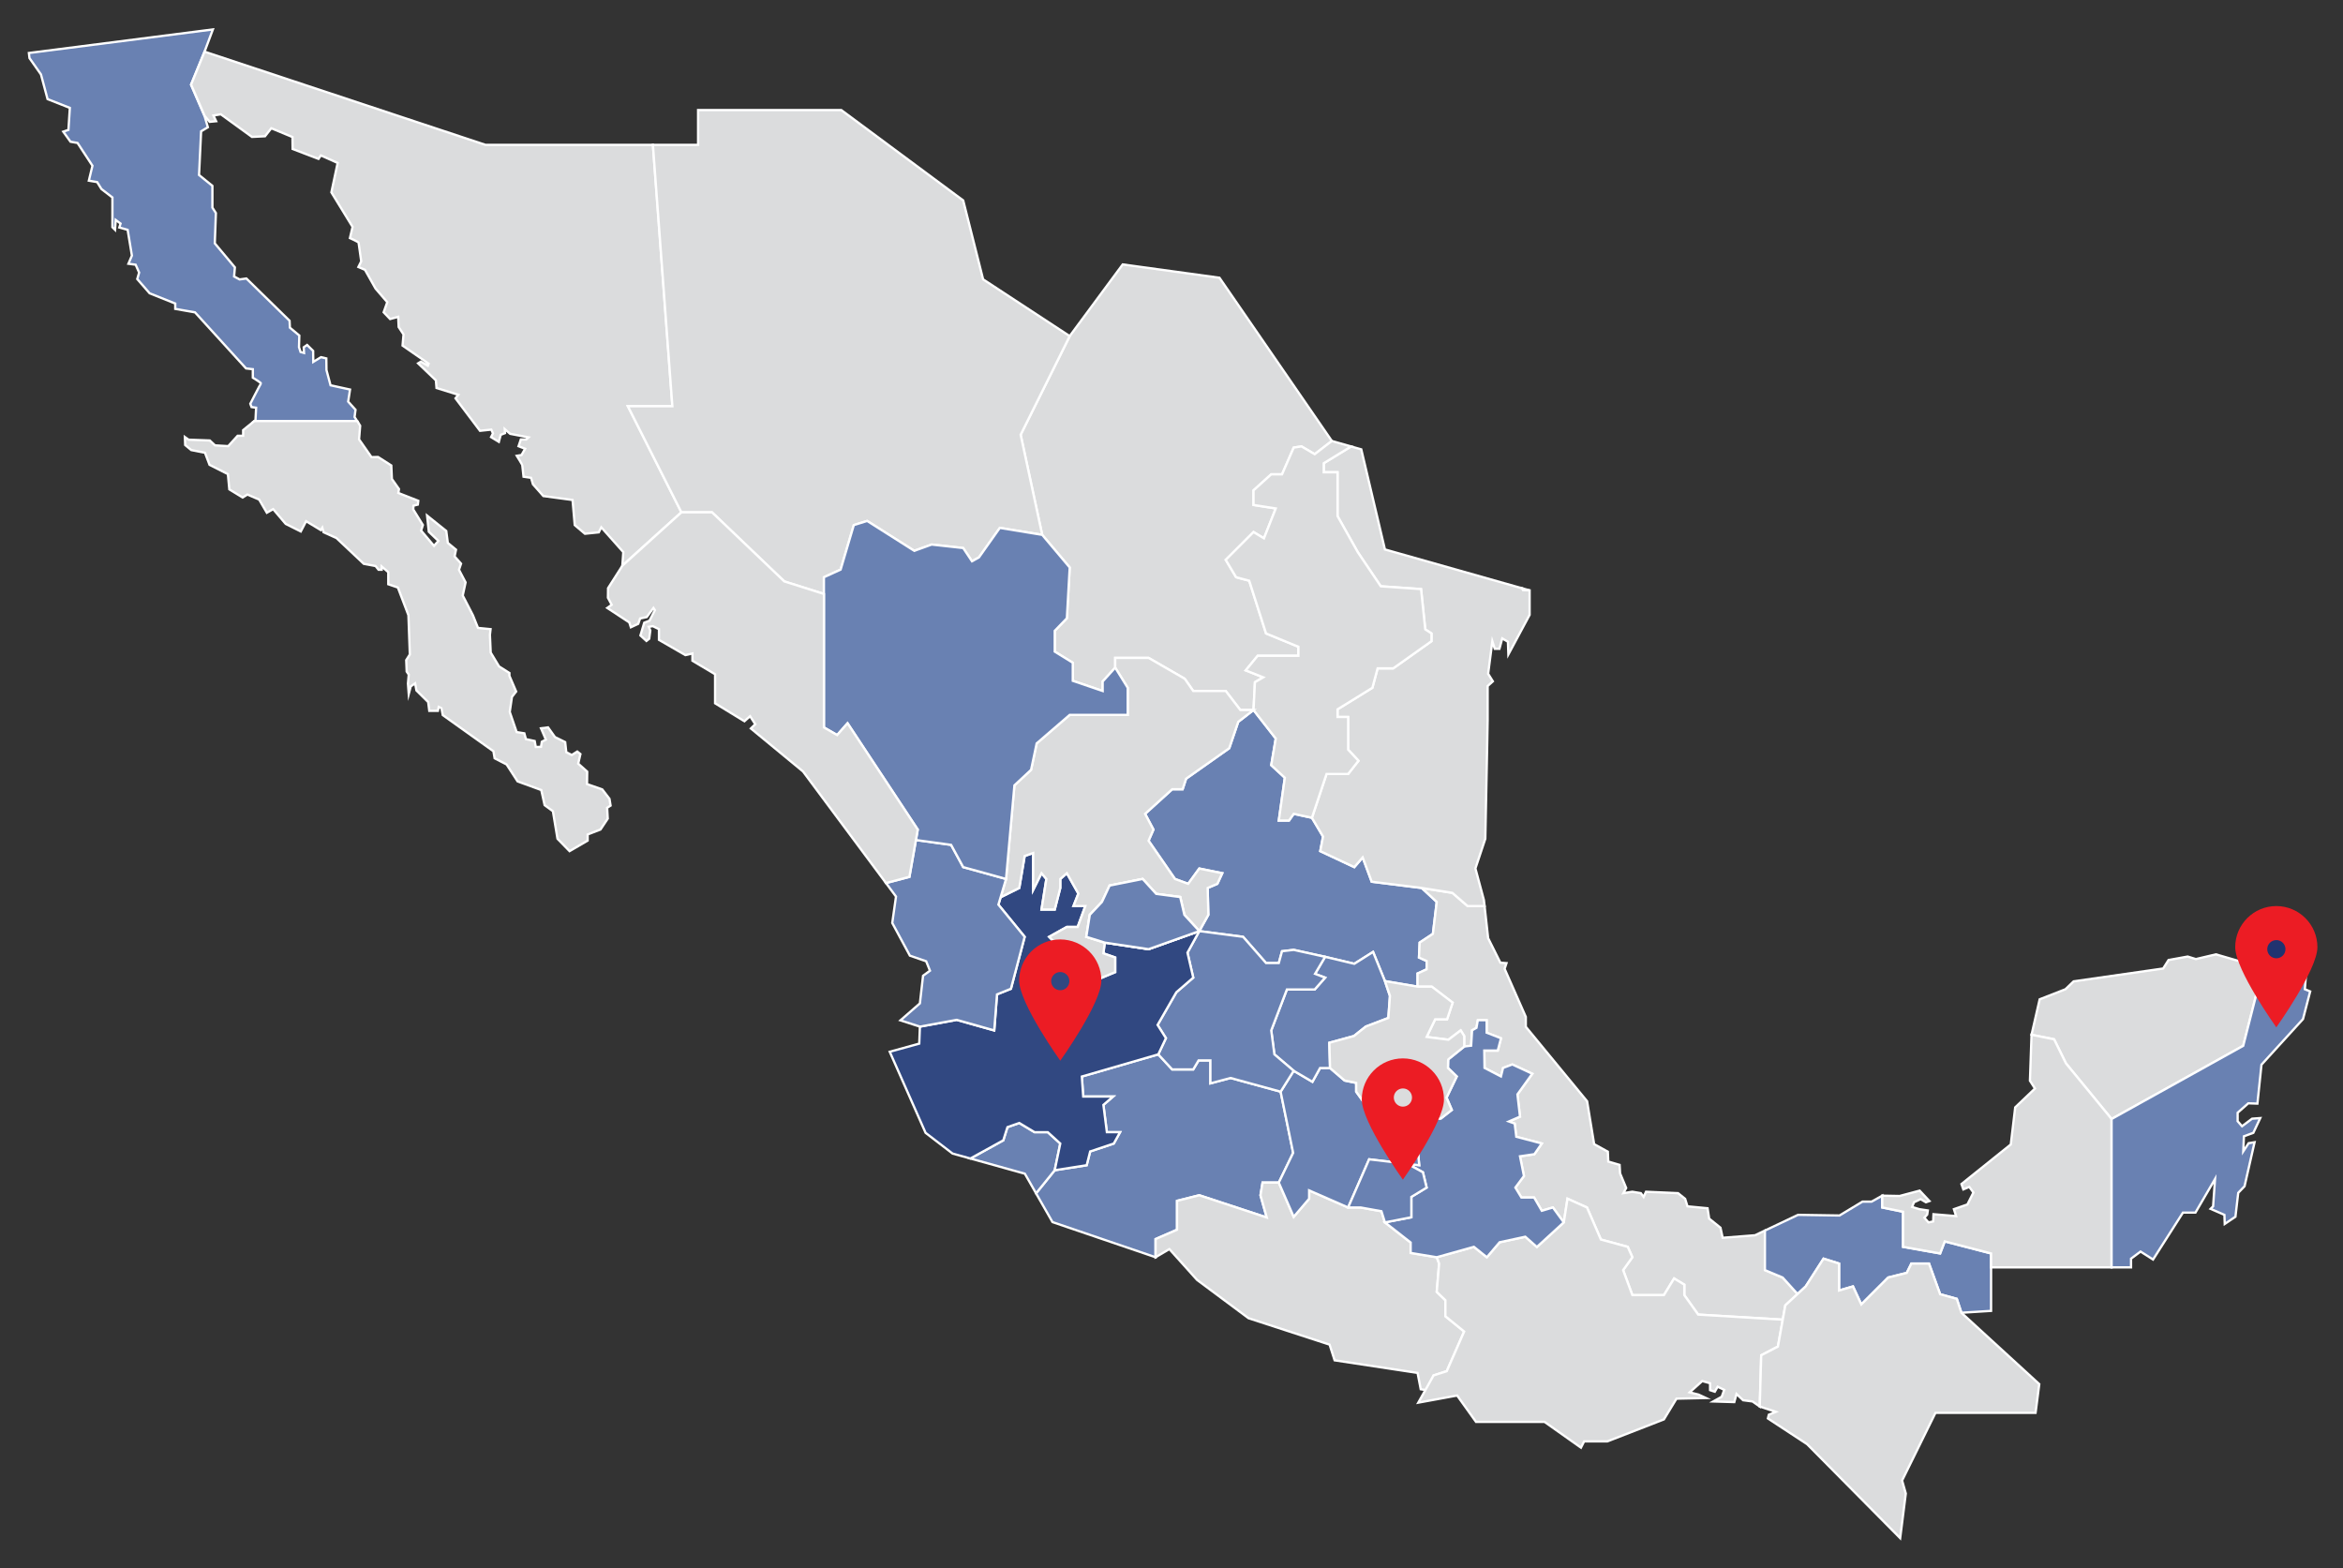
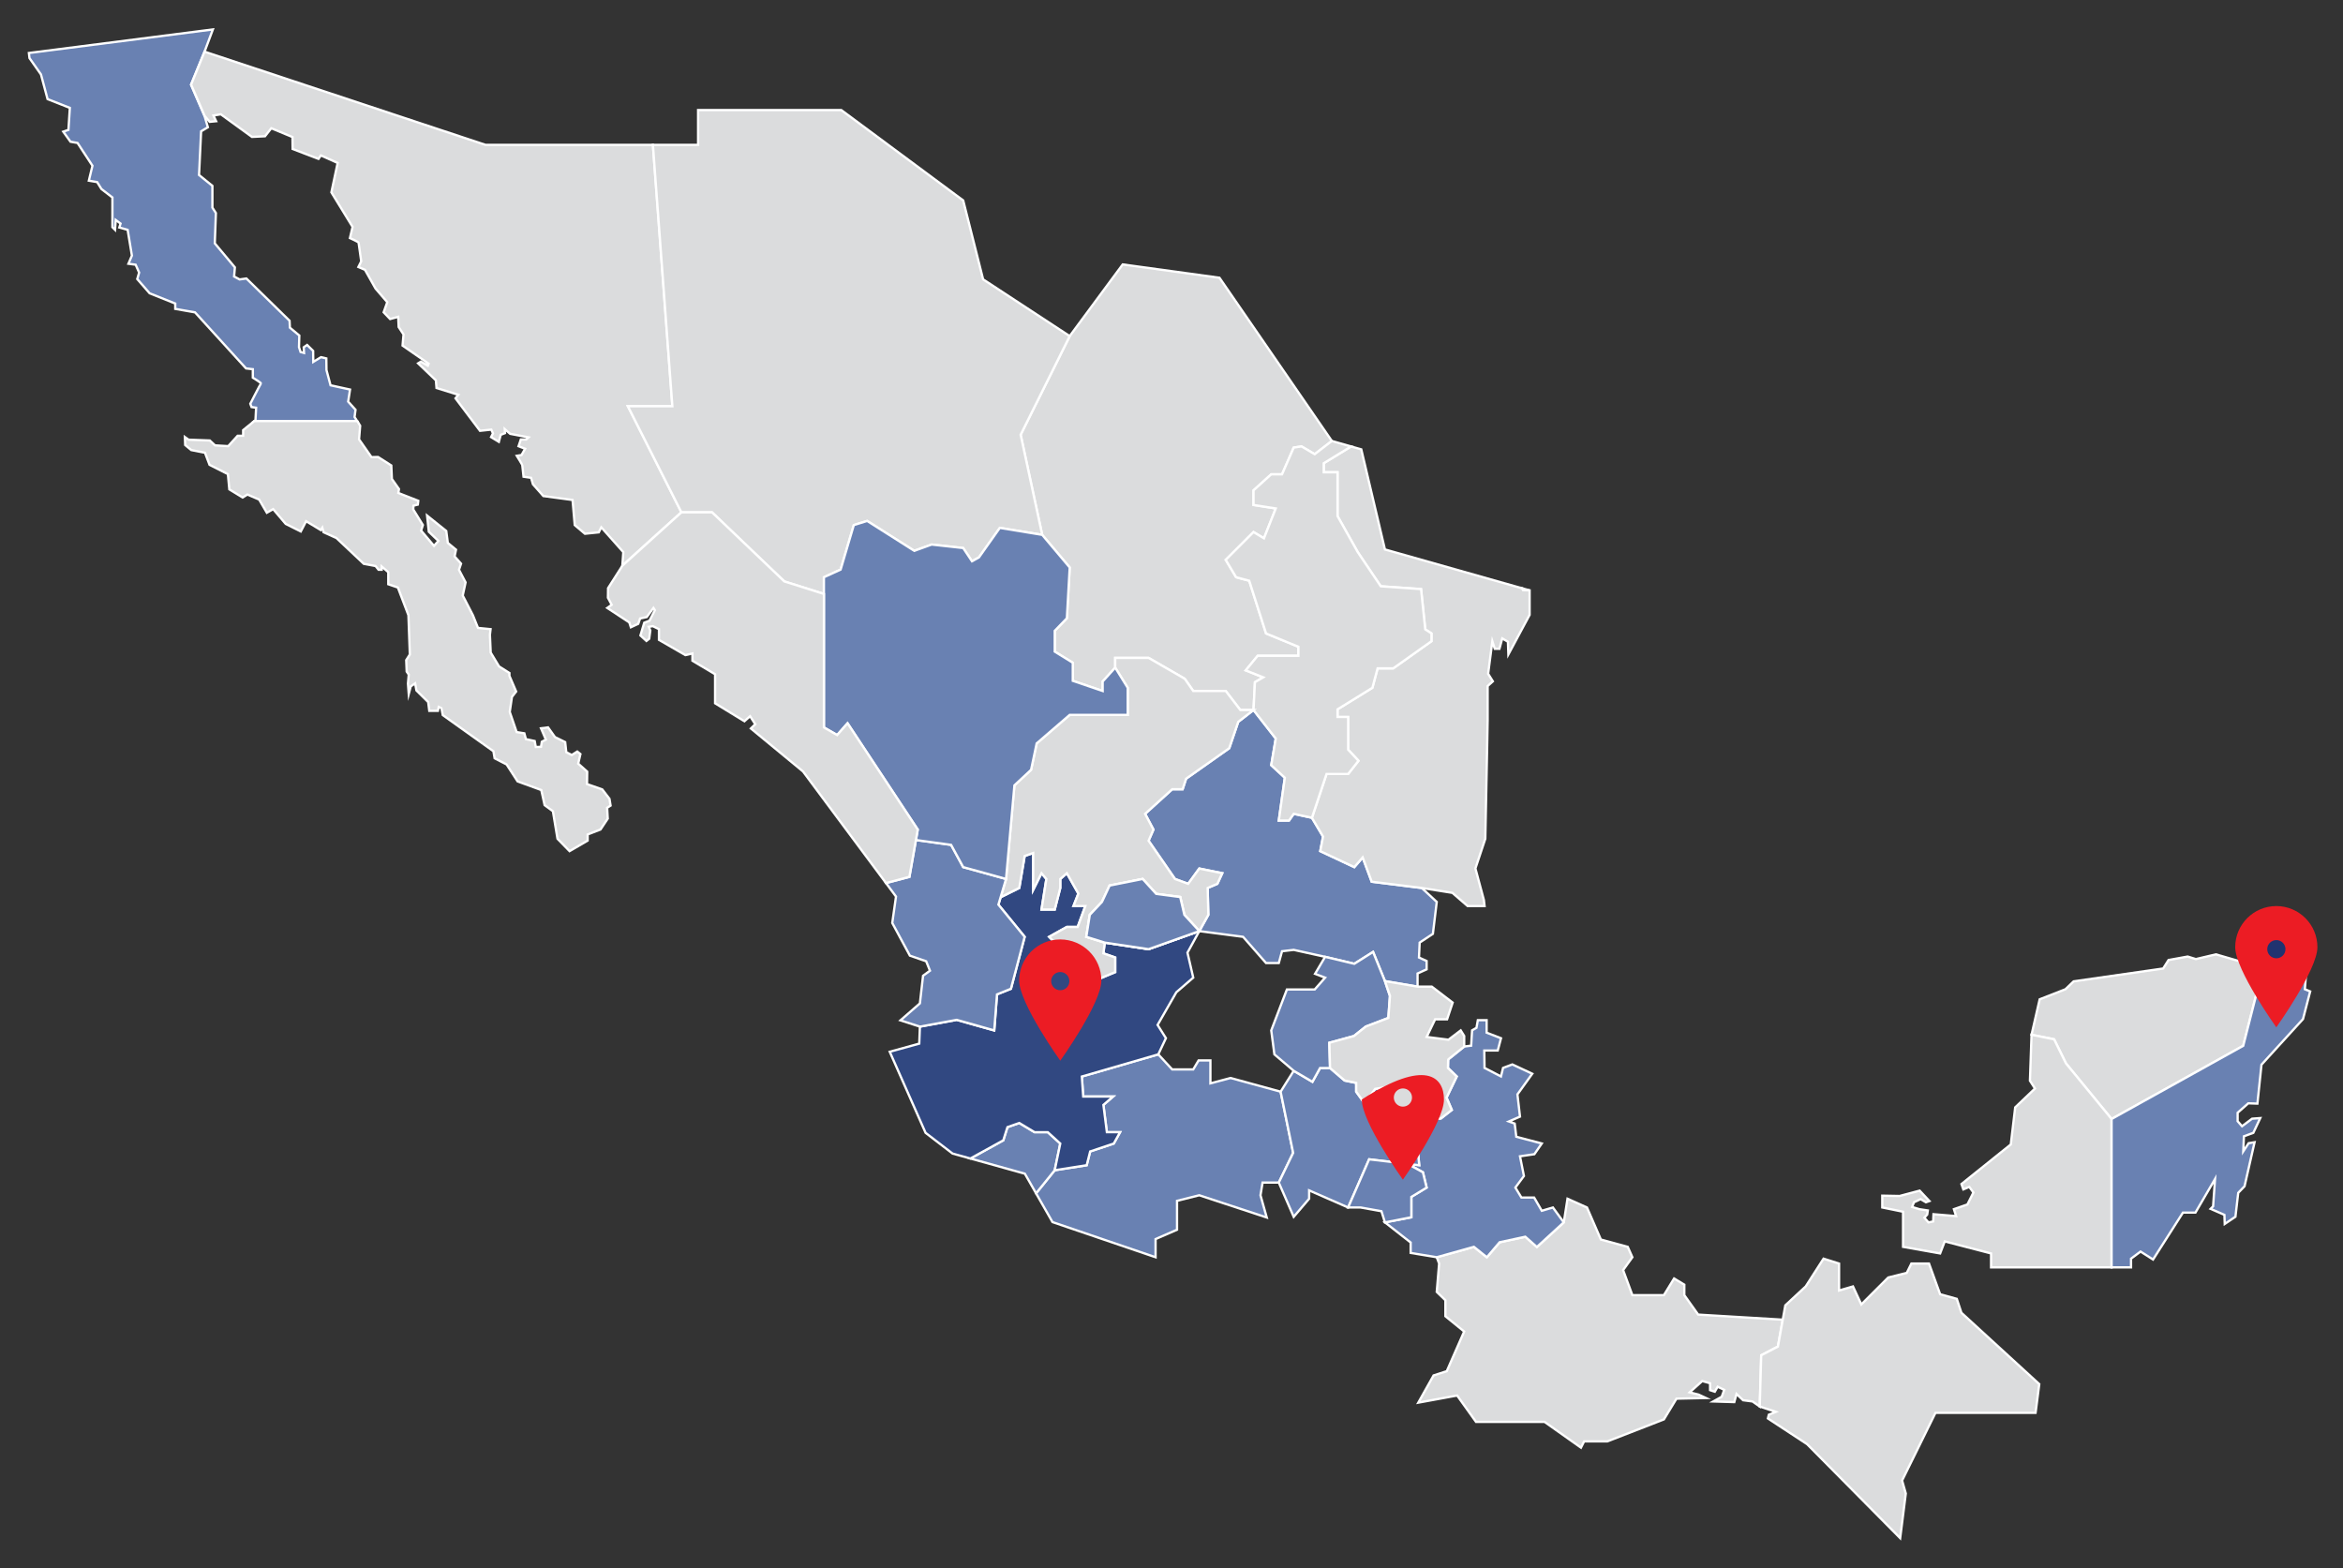
<svg xmlns="http://www.w3.org/2000/svg" version="1.1" id="Capa_1" x="0px" y="0px" viewBox="0 0 511.9 342.57" style="enable-background:new 0 0 511.9 342.57;" xml:space="preserve">
  <rect x="0" y="0" width="511.9" height="342.57" fill="#333333" stroke="none" />
  <style type="text/css">
	.st0{fill:#6981B2;stroke:#FFFFFF;stroke-width:0.5;stroke-miterlimit:10;}
	.st1{fill:#DBDCDD;stroke:#FFFFFF;stroke-width:0.5;stroke-miterlimit:10;}
	.st2{fill:#314881;stroke:#FFFFFF;stroke-width:0.5;stroke-miterlimit:10;}
	.st3{fill:#EC1C24;}
	.st4{fill:#314881;}
	.st5{fill:#DBDCDD;}
	.st6{fill:#203370;}
</style>
  <g>
    <g>
      <polygon class="st0" points="257.16,268.66 257.16,262.35 262.02,261.13 276.76,265.99 275.39,261.13 275.85,258.36     279.39,258.36 282.53,251.87 279.79,238.5 268.86,235.51 264.45,236.68 264.45,231.67 261.87,231.67 260.7,233.64 256.1,233.64     253.06,230.35 236.36,235.19 236.66,239.56 243.19,239.56 241.07,241.39 241.83,247.35 244.71,247.35 243.34,249.83     238.18,251.56 237.42,254.57 230.44,255.66 226.36,260.71 229.95,266.99 252.47,274.67 252.47,270.7   " />
      <path class="st0" d="M44.69,11.29l1.82-4.86l-40.2,5.15l0.13,1.11l2.51,3.57l1.44,5.39l4.87,1.92l-0.31,4.81l-1.13,0.38l1.58,2.2    l1.54,0.27l3.26,4.98l-0.79,3.26l1.82,0.31l0.93,1.51l2.4,1.85v6.49l0.58,0.58l0.14-2.16l1.06,0.79l-0.27,0.86l1.82,0.51    l0.93,5.63l-0.76,1.78l1.58,0.21l0.76,1.72l-0.41,1.41l2.71,3.12l5.59,2.23v1.17l4.32,0.76l11.15,12.25l1.48,0.17v1.85    c0,0,1.9,1.15,1.78,1.27c-0.12,0.12-2.33,4.43-2.33,4.43l0.27,0.72l1,0.14l-0.14,2.71l-0.27,0.22h22.49l-0.57-0.9l0.21-1.58    l-1.61-1.78l0.41-2.64l-4.26-0.93l-0.89-3.33l-0.03-2.54l-1.17-0.27l-1.68,1.03l-0.03-2.4l-1.32-1.3l-0.74,0.51l0.07,1.24    l-0.76-0.21l-0.34-1.06l0.07-2.54l-2.06-1.72l-0.07-1.51l-9.44-9.23l-1.48,0.21l-1.2-0.65l0.17-1.99l-4.39-5.25l0.24-6.62    l-0.76-1.17v-4.77l-2.92-2.37l0.45-9.54l1.48-0.89l-0.72-2.44l-2.96-6.84L44.69,11.29z" />
      <path class="st1" d="M137.18,88.75h9.72l-4.25-57.11h-36.6L44.69,11.29l-2.94,7.19l2.96,6.84l1.1,1.3l1.41-0.14l-0.58-1.24    l1.61-0.27l6.8,4.94l2.85-0.14l1.37-1.75l4.63,1.92l0.03,2.61l5.66,2.16l0.51-0.76l3.67,1.65l-1.37,6.42l4.63,7.55l-0.58,2.44    c0,0,1.89,0.86,1.89,1c0,0.14,0.58,4.08,0.58,4.08l-0.62,1.24l1.44,0.62l2.3,4.08l2.57,2.99l-0.79,2.2l1.41,1.48L87,69.22    l0.1,2.23l1.06,1.61l-0.21,2.44l5.7,3.95l-0.17,0.45L91.97,79l-0.62,0.38l3.88,3.71l0.14,1.68l4.77,1.48l-0.62,0.77l5.35,7.1    l2.47-0.26l0.36,0.82l-0.41,0.82l1.7,1.03l0.41-1.54l0.93-0.36l-0.05-0.88l1.18,1.03l4.02,0.77l-0.51,0.46h-1.18l-0.5,1.48    l1.44,0.55l-0.79,1.37l-1.03,0.17c0,0,1.2,1.92,1.2,2.06c0,0.14,0.27,2.51,0.27,2.51l1.65,0.24l0.41,1.41l2.27,2.57l6.38,0.86    l0.48,5.49l2.23,1.89l3.02-0.31l0.55-1.1l4.81,5.42l-0.21,2.95l12.9-11.66L137.18,88.75z" />
      <polygon class="st1" points="227.7,116.85 233.71,123.98 233.09,135.07 230.44,137.81 230.44,142.36 234.38,144.79 234.38,148.74     240.91,150.96 240.91,148.89 243.65,145.86 243.65,143.73 250.94,143.73 258.84,148.29 260.7,150.96 267.8,150.96 270.99,155.12     273.87,155.12 274.18,149.04 276,147.98 272.17,146.46 274.78,143.27 283.68,143.27 283.68,141.3 276.61,138.39 272.93,126.87     270.07,126.11 267.8,122.31 273.87,116.24 276.15,117.61 278.73,111.08 273.87,110.32 273.87,107.13 277.74,103.63 280.1,103.63     282.65,97.79 284.35,97.53 287.24,99.23 290.98,96.34 266.43,60.68 245.29,57.77 233.71,73.43 222.99,94.98   " />
      <polygon class="st0" points="311.69,211.77 311.69,209.95 310.02,209.19 310.17,205.93 313.06,204.02 313.9,197.04 310.63,194     299.69,192.63 297.72,187.32 295.89,189.44 288.45,185.95 289.06,182.76 286.63,178.66 282.65,177.8 281.62,179.27 279.39,179.27     280.71,169.91 277.74,167.17 278.73,161.35 273.87,155.12 270.53,157.7 268.56,163.47 259.14,170.12 258.38,172.43 256.1,172.43     250.18,177.8 252,181.24 250.94,183.68 256.71,192.03 259.59,193.09 262.02,189.75 267.04,190.77 265.97,193.09 263.85,194     264,199.87 262.02,203.42 271.59,204.67 276.61,210.4 279.39,210.4 280.1,207.82 282.65,207.52 289.51,209.04 295.89,210.56     299.99,207.97 302.58,214.35 309.71,215.57 309.71,212.68   " />
-       <polygon class="st1" points="316.09,299.56 319.89,290.9 315.79,287.56 315.79,284.06 313.9,282.24 314.42,276.05 313.9,274.67     308.2,273.74 308.2,271.46 302.58,267.06 301.82,264.62 297.26,263.8 294.54,263.8 286.02,260.07 286.02,261.89 282.65,265.84     279.39,258.36 275.85,258.36 275.39,261.13 276.76,265.99 262.02,261.13 257.16,262.35 257.16,268.66 252.47,270.7 252.47,274.67     255.49,272.89 261.53,279.62 272.78,287.99 290.49,293.76 291.59,297.19 309.71,299.94 310.4,303.51 311.61,303.71 313.21,300.49       " />
      <g>
-         <polygon class="st1" points="392.73,282.7 389.47,279.1 385.6,277.48 385.6,268.84 383.44,269.87 376.37,270.42 375.89,268.22      373.42,266.23 373.07,263.97 368.68,263.55 368.17,261.91 366.62,260.67 359.62,260.36 359.1,261.5 358.49,260.67 356.63,260.36      354.68,260.67 355.29,259.54 353.96,256.35 353.85,254.49 351.38,253.77 351.28,251.61 348.29,249.96 346.75,240.59      333.36,224.32 333.36,222.16 328.73,211.66 329.14,210.42 327.8,210.32 325.13,204.97 324.35,197.95 320.65,197.95      317.31,195.06 310.63,194 313.9,197.04 313.06,204.02 310.17,205.93 310.02,209.19 311.69,209.95 311.69,211.77 309.71,212.68      309.71,215.57 312.8,215.57 317.36,219.06 316.14,222.71 313.54,222.71 311.69,226.55 316.45,227.16 319.13,225.12      319.89,226.34 319.89,229.29 321.41,228.48 321.61,225.12 322.57,224.58 322.88,222.91 324.8,222.91 324.8,225.64 327.94,226.86      327.23,229.54 324.29,229.54 324.35,233.34 327.94,235.19 328.4,233.34 330.42,232.58 334.77,234.6 331.53,239.11 332.09,243.97      329.66,245.03 330.93,245.49 331.28,248.37 336.85,249.83 335.23,252.17 332.09,252.63 332.95,256.93 331.08,259.46      332.4,261.64 335.18,261.64 336.85,264.52 339.28,263.8 341.66,267.06 342.47,261.89 346.72,263.8 349.76,270.8 355.63,272.4      356.64,274.67 354.62,277.48 356.64,282.95 363.53,282.95 365.76,279.31 367.99,280.66 367.99,282.95 371.02,287.2 389.5,288.31      390.06,285.18    " />
        <polygon class="st1" points="367.99,282.95 367.99,280.66 365.76,279.31 363.53,282.95 356.64,282.95 354.62,277.48      356.64,274.67 355.63,272.4 349.76,270.8 346.72,263.8 342.47,261.89 341.66,267.06 335.79,272.43 333.26,270.19 327.64,271.41      324.85,274.67 322.02,272.4 313.9,274.67 314.42,276.05 313.9,282.24 315.79,284.06 315.79,287.56 319.89,290.9 316.09,299.56      313.21,300.49 309.87,306.44 318.36,304.88 322.48,310.64 337.45,310.64 345.41,316.27 346.1,314.9 351.18,314.9 363.53,310.1      366.28,305.57 372.73,305.43 371.08,304.67 369.16,304.19 371.91,301.72 373.62,302.2 373.62,303.71 374.65,304.05      375.27,302.96 376.71,303.64 376.16,305.15 374.31,306.18 378.91,306.32 379.39,304.54 380.83,305.91 382.89,306.18      384.47,307.28 384.79,296.09 388.44,294.19 389.5,288.31 371.02,287.2    " />
      </g>
-       <polygon class="st0" points="424.89,271.21 423.88,273.84 415.78,272.4 415.78,264.73 411.24,263.8 411.24,261.22 408.91,262.52     406.92,262.52 401.9,265.55 392.84,265.41 385.6,268.84 385.6,277.48 389.47,279.1 392.73,282.7 394.51,281.05 398.41,274.98     401.8,276.05 401.8,281.94 404.84,281.05 406.66,284.98 412.54,279.1 416.59,278.09 417.6,276.05 421.45,276.05 423.88,282.75     427.52,283.76 428.53,286.8 435.01,286.39 435.01,276.88 435.01,273.84   " />
      <polygon class="st1" points="289.21,103.18 292.22,103.18 292.22,112.75 296.65,120.64 301.67,128.09 310.47,128.7 311.39,137.5     312.75,138.39 312.75,140.08 304.4,146.01 300.98,146.01 299.84,150.26 292.22,154.97 292.22,156.64 294.54,156.64 294.54,163.78     296.8,166.21 294.54,169.09 289.82,169.09 286.63,178.66 289.06,182.76 288.45,185.95 295.89,189.44 297.72,187.32 299.69,192.63     310.63,194 317.31,195.06 320.65,197.95 324.35,197.95 324.2,196.63 322.35,189.73 324.51,183.24 324.92,162.96 325.02,157.29     325.02,149.88 326.16,148.85 325.13,147.2 326.05,140.1 326.57,141.74 327.6,141.74 328.21,139.48 329.45,140.2 329.55,142.98     334.19,134.33 334.19,128.98 332.75,128.87 332.59,128.53 302.58,120.04 297.41,98.17 295.19,97.54 289.21,101.2   " />
      <polygon class="st1" points="277.74,167.17 280.71,169.91 279.39,179.27 281.62,179.27 282.65,177.8 286.63,178.66 289.82,169.09     294.54,169.09 296.8,166.21 294.54,163.78 294.54,156.64 292.22,156.64 292.22,154.97 299.84,150.26 300.98,146.01 304.4,146.01     312.75,140.08 312.75,138.39 311.39,137.5 310.47,128.7 301.67,128.09 296.65,120.64 292.22,112.75 292.22,103.18 289.21,103.18     289.21,101.2 295.19,97.54 290.98,96.34 287.24,99.23 284.35,97.53 282.65,97.79 280.1,103.63 277.74,103.63 273.87,107.13     273.87,110.32 278.73,111.08 276.15,117.61 273.87,116.24 267.8,122.31 270.07,126.11 272.93,126.87 276.61,138.39 283.68,141.3     283.68,143.27 274.78,143.27 272.17,146.46 276,147.98 274.18,149.04 273.87,155.12 278.73,161.35   " />
      <path class="st0" d="M339.28,263.8l-2.43,0.72l-1.67-2.89h-2.78l-1.32-2.18l1.87-2.53l-0.86-4.3l3.14-0.46l1.62-2.34l-5.57-1.47    l-0.35-2.88l-1.27-0.46l2.43-1.06l-0.56-4.86l3.24-4.51l-4.35-2.03l-2.03,0.76l-0.46,1.86l-3.59-1.86l-0.05-3.8h2.94l0.71-2.68    l-3.14-1.22v-2.73h-1.92l-0.3,1.67l-0.96,0.55l-0.2,3.35l-1.52,0.18l-3.47,2.79c-0.02,0.01-0.03,0.03-0.03,0.06l-0.05,1.83    l1.92,1.86l-2.23,4.62l1.15,2.69l-2.39,1.87H310l-0.64,2.43l0.71,7.77l-2.53-0.3l3.34,1.85l0.81,3.34l-3.33,2.03v4.46l-5.78,1.12    l5.62,4.4v2.28l5.7,0.94l8.12-2.27l2.83,2.27l2.78-3.27l5.62-1.21l2.53,2.24l5.87-5.38L339.28,263.8z" />
      <polygon class="st0" points="307.54,254.27 307.54,254.27 310.07,254.57 309.36,246.8 310,244.37 310.88,241.03 305.01,239.72     305.01,237.18 300.45,237.89 298.12,241.03 296.3,238.5 296.3,236.58 293.77,236.07 290.58,233.34 288.4,233.34 286.74,236.34     282.65,233.94 279.79,238.5 282.53,251.87 279.39,258.36 282.65,265.84 286.02,261.89 286.02,260.07 294.54,263.8 299.13,253.28       " />
      <polygon class="st1" points="53.12,93.97 53.12,95.2 51.92,95.2 49.86,97.47 46.98,97.3 45.84,96.23 41.21,96.06 40.39,95.48     40.46,97.23 41.79,98.33 44.78,98.91 45.78,101.55 49.79,103.58 50.1,106.91 53.02,108.69 54.05,108.04 56.62,109.14 58.3,112.02     59.68,111.23 62.42,114.46 65.72,116.11 66.88,113.87 70.08,115.8 70.42,115.28 70.69,116.28 73.51,117.55 79.48,123.18     82.05,123.66 82.71,124.48 83.39,124.48 83.39,123.76 84.83,125 84.83,127.64 86.93,128.36 89.23,134.4 89.54,142.98     88.75,144.22 88.85,146.72 89.3,147.37 89.13,149.33 89.3,151.63 89.74,149.95 90.7,149.3 90.98,150.84 93.55,153.38 93.79,155.3     95.68,155.3 95.85,154.44 96.44,154.72 96.74,156.23 107.8,164.12 108.07,165.67 110.68,167.01 113.08,170.71 118.26,172.6     118.99,175.9 120.8,177.23 121.8,183.24 124.44,185.95 128.39,183.65 128.39,182.31 131.2,181.22 132.78,178.85 132.65,176.48     133.4,176 133.16,174.52 131.58,172.46 128.25,171.3 128.29,168.58 126.33,166.83 126.81,164.74 126.12,164.19 124.92,164.95     123.72,164.33 123.48,162.13 121.25,161.03 119.74,158.91 118.2,159.11 119.26,161.58 118.37,162.06 118.2,163.16 117.06,163.2     116.82,161.89 114.9,161.48 114.56,160.21 112.88,159.94 111.37,155.54 111.85,152.25 112.77,151.08 111.3,147.65 111.3,147.03     109.03,145.59 107.21,142.57 107.04,138.69 107.18,137.45 104.43,137.18 103.33,134.43 101.1,130.11 101.72,127.23 100.28,124.48     100.73,123.14 99.32,121.56 99.63,120.09 97.84,118.61 97.5,116 93.31,112.64 93.69,116.17 95.78,118.17 94.82,119.26     92.01,115.93 92.39,114.7 90.29,111.3 90.33,110.48 91.29,110.24 91.39,109.41 87.03,107.7 87.17,106.84 85.62,104.64     85.49,101.69 82.6,99.84 81.16,99.87 78.45,95.99 78.69,93.01 78.06,91.99 55.56,91.99   " />
      <polygon class="st0" points="289.51,213.59 287.24,216.17 281.16,216.17 277.74,225.12 278.43,230.35 282.65,233.94     286.74,236.34 288.4,233.34 290.58,233.34 290.43,227.82 295.79,226.35 298.4,224.28 303.32,222.4 303.67,217.59 302.58,214.35     299.99,207.97 295.89,210.56 289.51,209.04 287.31,212.76   " />
-       <polygon class="st0" points="278.43,230.35 277.74,225.12 281.16,216.17 287.24,216.17 289.51,213.59 287.31,212.76     289.51,209.04 282.65,207.52 280.1,207.82 279.39,210.4 276.61,210.4 271.59,204.67 262.02,203.42 259.44,208.13 260.7,213.59     257.01,216.78 252.91,223.92 254.73,226.81 253.06,230.35 256.1,233.64 260.7,233.64 261.87,231.67 264.45,231.67 264.45,236.68     268.86,235.51 279.79,238.5 282.65,233.94   " />
      <polygon class="st1" points="137.18,88.75 148.88,111.93 155.56,111.93 171.35,127.02 180.01,129.76 180.01,126.11 183.66,124.44     186.54,114.72 189.46,113.81 199.75,120.34 203.55,118.97 210.44,119.73 212.36,122.62 213.88,121.78 218.44,115.33 227.7,116.85     222.99,94.98 233.71,73.43 214.79,61.03 210.44,43.79 183.81,24.05 152.52,24.05 152.52,31.64 142.65,31.64 146.9,88.75   " />
      <polygon class="st1" points="451.37,232.32 461.34,244.47 490.1,228.48 494.43,211.5 484.14,208.5 479.75,209.53 477.96,208.98     473.78,209.74 472.61,211.59 453.05,214.4 451.26,216.12 445.63,218.32 443.85,226.07 448.78,227.06   " />
      <polygon class="st1" points="415.78,264.73 415.78,272.4 423.88,273.84 424.89,271.21 435.01,273.84 435.01,276.88 461.34,276.88     461.34,244.47 451.37,232.32 448.78,227.06 443.85,226.07 443.5,236.1 444.6,237.81 440.28,241.93 439.32,250.03 428.54,258.68     428.95,259.85 430.25,259.3 431.15,260.53 430.25,262.32 429.84,263.14 426.89,264.17 427.37,265.68 422.43,265.27 422.36,266.85     421.33,267.06 420.44,266.03 421.06,265.34 421.19,264.45 419.34,264.17 417.76,263.69 418.17,262.66 419.62,261.98     420.78,262.66 421.54,262.39 419.41,260.12 415.02,261.29 411.24,261.22 411.24,263.8   " />
      <polygon class="st0" points="461.34,244.47 461.34,276.88 465.59,276.88 465.59,274.98 467.67,273.43 470.4,275.17 476.93,264.92     479.66,264.92 483.94,257.58 483.52,263.55 482.97,264.1 485.99,265.41 486.06,267.4 488.4,265.82 489.01,260.6 490.39,259.16     492.58,249.55 491.28,249.76 490.11,251.54 490.25,248.25 492.31,247.49 493.82,244.27 492.04,244.4 489.84,246.05 488.88,244.95     488.88,243.1 491.21,241.04 493.2,241.11 494.09,232.6 503.16,222.64 504.73,216.6 503.57,216.12 503.91,211.59 502.26,211.8     500.55,208.23 497.53,207.61 495.81,208.71 498.42,209.26 498.08,211.18 495.67,211.87 494.43,211.5 490.1,228.48   " />
      <polygon class="st0" points="231.65,249.83 228.92,247.35 226.03,247.35 222.69,245.34 220.11,246.25 219.2,249.13 212.01,253.1     212.01,253.1 223.91,256.42 226.36,260.71 230.44,255.66   " />
      <g>
        <polygon class="st1" points="257.85,195.98 252.61,195.29 249.65,192.03 242.43,193.47 240.76,197.04 238.1,199.87      237.34,204.67 241.37,205.93 250.94,207.37 262.02,203.42 258.76,199.87    " />
        <polygon class="st2" points="241.37,205.93 241.07,208.28 243.65,209.19 243.65,212.38 239.09,214.28 236.51,212.99      236.85,218.49 228.61,215.11 225.88,215.11 227.87,211.62 230.44,209.34 230.44,205.93 229.22,204.67 233.09,202.51      235.45,202.51 237.12,197.95 234.53,197.95 235.6,195.22 233.09,190.77 231.65,192.03 231.65,194 230.44,198.71 227.55,198.71      228.61,192.03 227.55,190.77 225.73,194.41 225.73,186.36 223.87,187.01 222.69,194 218.62,196.02 218.13,197.64 223.87,204.67      220.87,216.02 217.83,217.24 217.22,225.12 209.02,222.81 200.98,224.29 200.84,228 194.39,229.78 202.22,247.49 208.12,252.02      212.01,253.1 212.01,253.1 219.2,249.13 220.11,246.25 222.69,245.34 226.03,247.35 228.92,247.35 231.65,249.83 230.44,255.66      237.42,254.57 238.18,251.56 243.34,249.83 244.71,247.35 241.83,247.35 241.07,241.39 243.19,239.56 236.66,239.56      236.36,235.19 253.06,230.35 254.73,226.81 252.91,223.92 257.01,216.78 260.7,213.59 259.44,208.13 262.02,203.42      250.94,207.37    " />
        <polygon class="st1" points="270.99,155.12 267.8,150.96 260.7,150.96 258.84,148.29 250.94,143.73 243.65,143.73 243.65,145.86      246.38,150.26 246.38,156.18 233.71,156.18 226.49,162.41 225.27,168.18 221.63,171.57 219.8,192.03 218.62,196.02 222.69,194      223.87,187.01 225.73,186.36 225.73,194.41 227.55,190.77 228.61,192.03 227.55,198.71 230.44,198.71 231.65,194 231.65,192.03      233.09,190.77 235.6,195.22 234.53,197.95 237.12,197.95 235.45,202.51 233.09,202.51 229.22,204.67 230.44,205.93      230.44,209.34 227.87,211.62 225.88,215.11 228.61,215.11 236.85,218.49 236.51,212.99 239.09,214.28 243.65,212.38      243.65,209.19 241.07,208.28 241.37,205.93 237.34,204.67 238.1,199.87 240.76,197.04 242.43,193.47 249.65,192.03      252.61,195.29 257.85,195.98 258.76,199.87 262.02,203.42 264,199.87 263.85,194 265.97,193.09 267.04,190.77 262.02,189.75      259.59,193.09 256.71,192.03 250.94,183.68 252,181.24 250.18,177.8 256.1,172.43 258.38,172.43 259.14,170.12 268.56,163.47      270.53,157.7 273.87,155.12    " />
      </g>
      <polygon class="st0" points="207.8,184.58 200.11,183.52 198.69,191.57 193.57,192.92 195.76,195.87 194.94,201.64 198.79,208.78     202.35,210.01 203.18,212.07 201.67,213.17 200.98,219.21 196.73,222.92 200.98,224.29 209.02,222.81 217.22,225.12     217.83,217.24 220.87,216.02 223.87,204.67 218.13,197.64 219.8,192.03 210.44,189.44   " />
      <polygon class="st0" points="243.65,145.86 240.91,148.89 240.91,150.96 234.38,148.74 234.38,144.79 230.44,142.36     230.44,137.81 233.09,135.07 233.71,123.98 227.7,116.85 218.44,115.33 213.88,121.78 212.36,122.62 210.44,119.73 203.55,118.97     199.75,120.34 189.46,113.81 186.54,114.72 183.66,124.44 180.01,126.11 180.01,129.76 180.01,158.92 182.9,160.59 185.17,158.01     200.51,181.24 200.11,183.52 207.8,184.58 210.44,189.44 219.8,192.03 221.63,171.57 225.27,168.18 226.49,162.41 233.71,156.18     246.38,156.18 246.38,150.26   " />
      <polygon class="st1" points="200.51,181.24 185.17,158.01 182.9,160.59 180.01,158.92 180.01,129.76 171.35,127.02 155.56,111.93     148.88,111.93 135.98,123.59 132.85,128.5 132.82,130.59 133.64,132.13 132.68,132.82 137.49,135.98 137.83,137.04 139.44,136.29     139.85,135.12 141.3,134.81 142.77,132.82 143.08,133.3 141.91,135.6 140.75,136.05 139.92,138.83 141.23,140.03 141.84,139.55     142.08,137.76 141.74,136.94 142.63,136.8 143.97,137.45 143.97,139.79 149.74,143.12 151.28,142.77 151.28,144.35 156.23,147.3     156.23,153.65 162.64,157.57 163.88,156.47 165.01,158.22 164.05,159.15 175.45,168.55 193.57,192.92 198.69,191.57   " />
      <polygon class="st1" points="334.19,128.98 332.59,128.53 332.75,128.87   " />
      <path class="st1" d="M296.3,236.58v1.92l1.82,2.53l2.33-3.14l4.56-0.71v2.53l5.87,1.32l-0.88,3.34h4.8l2.39-1.87l-1.15-2.69    l2.23-4.62l-1.92-1.86l0.05-1.83c0-0.02,0.01-0.04,0.03-0.06l3.47-2.79v-2.32l-0.76-1.22l-2.68,2.04l-4.76-0.61l1.85-3.85h2.61    l1.22-3.65l-4.56-3.49h-3.09l-7.14-1.21l1.09,3.24l-0.35,4.81l-4.91,1.87l-2.61,2.08l-5.37,1.47l0.15,5.52l3.19,2.73L296.3,236.58    z" />
      <polygon class="st0" points="308.35,261.49 311.69,259.46 310.88,256.12 307.54,254.27 299.13,253.28 294.54,263.8 297.26,263.8     301.82,264.62 302.58,267.06 308.35,265.94   " />
      <polygon class="st1" points="310,244.37 310,244.37 310.88,241.03   " />
      <polygon class="st1" points="309.36,246.8 310,244.37 310,244.37   " />
      <polygon class="st1" points="257.85,195.98 252.61,195.29 249.65,192.03 242.43,193.47 240.76,197.04 238.1,199.87 237.34,204.67     241.37,205.93 250.94,207.37 262.02,203.42 258.76,199.87   " />
      <polygon class="st1" points="415.57,323.45 422.86,308.67 444.73,308.67 445.54,302.39 428.53,286.8 427.52,283.76 423.88,282.75     421.45,276.05 417.6,276.05 416.59,278.09 412.54,279.1 406.66,284.98 404.84,281.05 401.8,281.94 401.8,276.05 398.41,274.98     394.51,281.05 390.06,285.18 388.44,294.19 384.79,296.09 384.47,307.28 387.97,308.45 386.46,309.07 386.25,309.89     394.83,315.52 415.15,336.04 416.38,326.29   " />
      <polygon class="st0" points="257.85,195.98 252.61,195.29 249.65,192.03 242.43,193.47 240.76,197.04 238.1,199.87 237.34,204.67     241.37,205.93 250.94,207.37 262.02,203.42 258.76,199.87   " />
    </g>
    <g>
      <path class="st3" d="M240.63,214.22c0,4.96-8.98,17.51-8.98,17.51s-8.98-12.55-8.98-17.51c0-4.96,4.02-8.98,8.98-8.98    C236.61,205.25,240.63,209.27,240.63,214.22z" />
      <circle class="st4" cx="231.65" cy="214.35" r="1.99" />
    </g>
    <g>
-       <path class="st3" d="M315.48,240.21c0,4.96-8.98,17.51-8.98,17.51s-8.98-12.55-8.98-17.51c0-4.96,4.02-8.98,8.98-8.98    C311.46,231.23,315.48,235.25,315.48,240.21z" />
+       <path class="st3" d="M315.48,240.21c0,4.96-8.98,17.51-8.98,17.51s-8.98-12.55-8.98-17.51C311.46,231.23,315.48,235.25,315.48,240.21z" />
      <circle class="st5" cx="306.51" cy="239.78" r="1.99" />
    </g>
    <g>
      <path class="st3" d="M506.31,206.93c0,4.96-8.98,17.51-8.98,17.51s-8.98-12.55-8.98-17.51s4.02-8.98,8.98-8.98    C502.29,197.95,506.31,201.97,506.31,206.93z" />
      <circle class="st6" cx="497.34" cy="207.37" r="1.99" />
    </g>
  </g>
</svg>